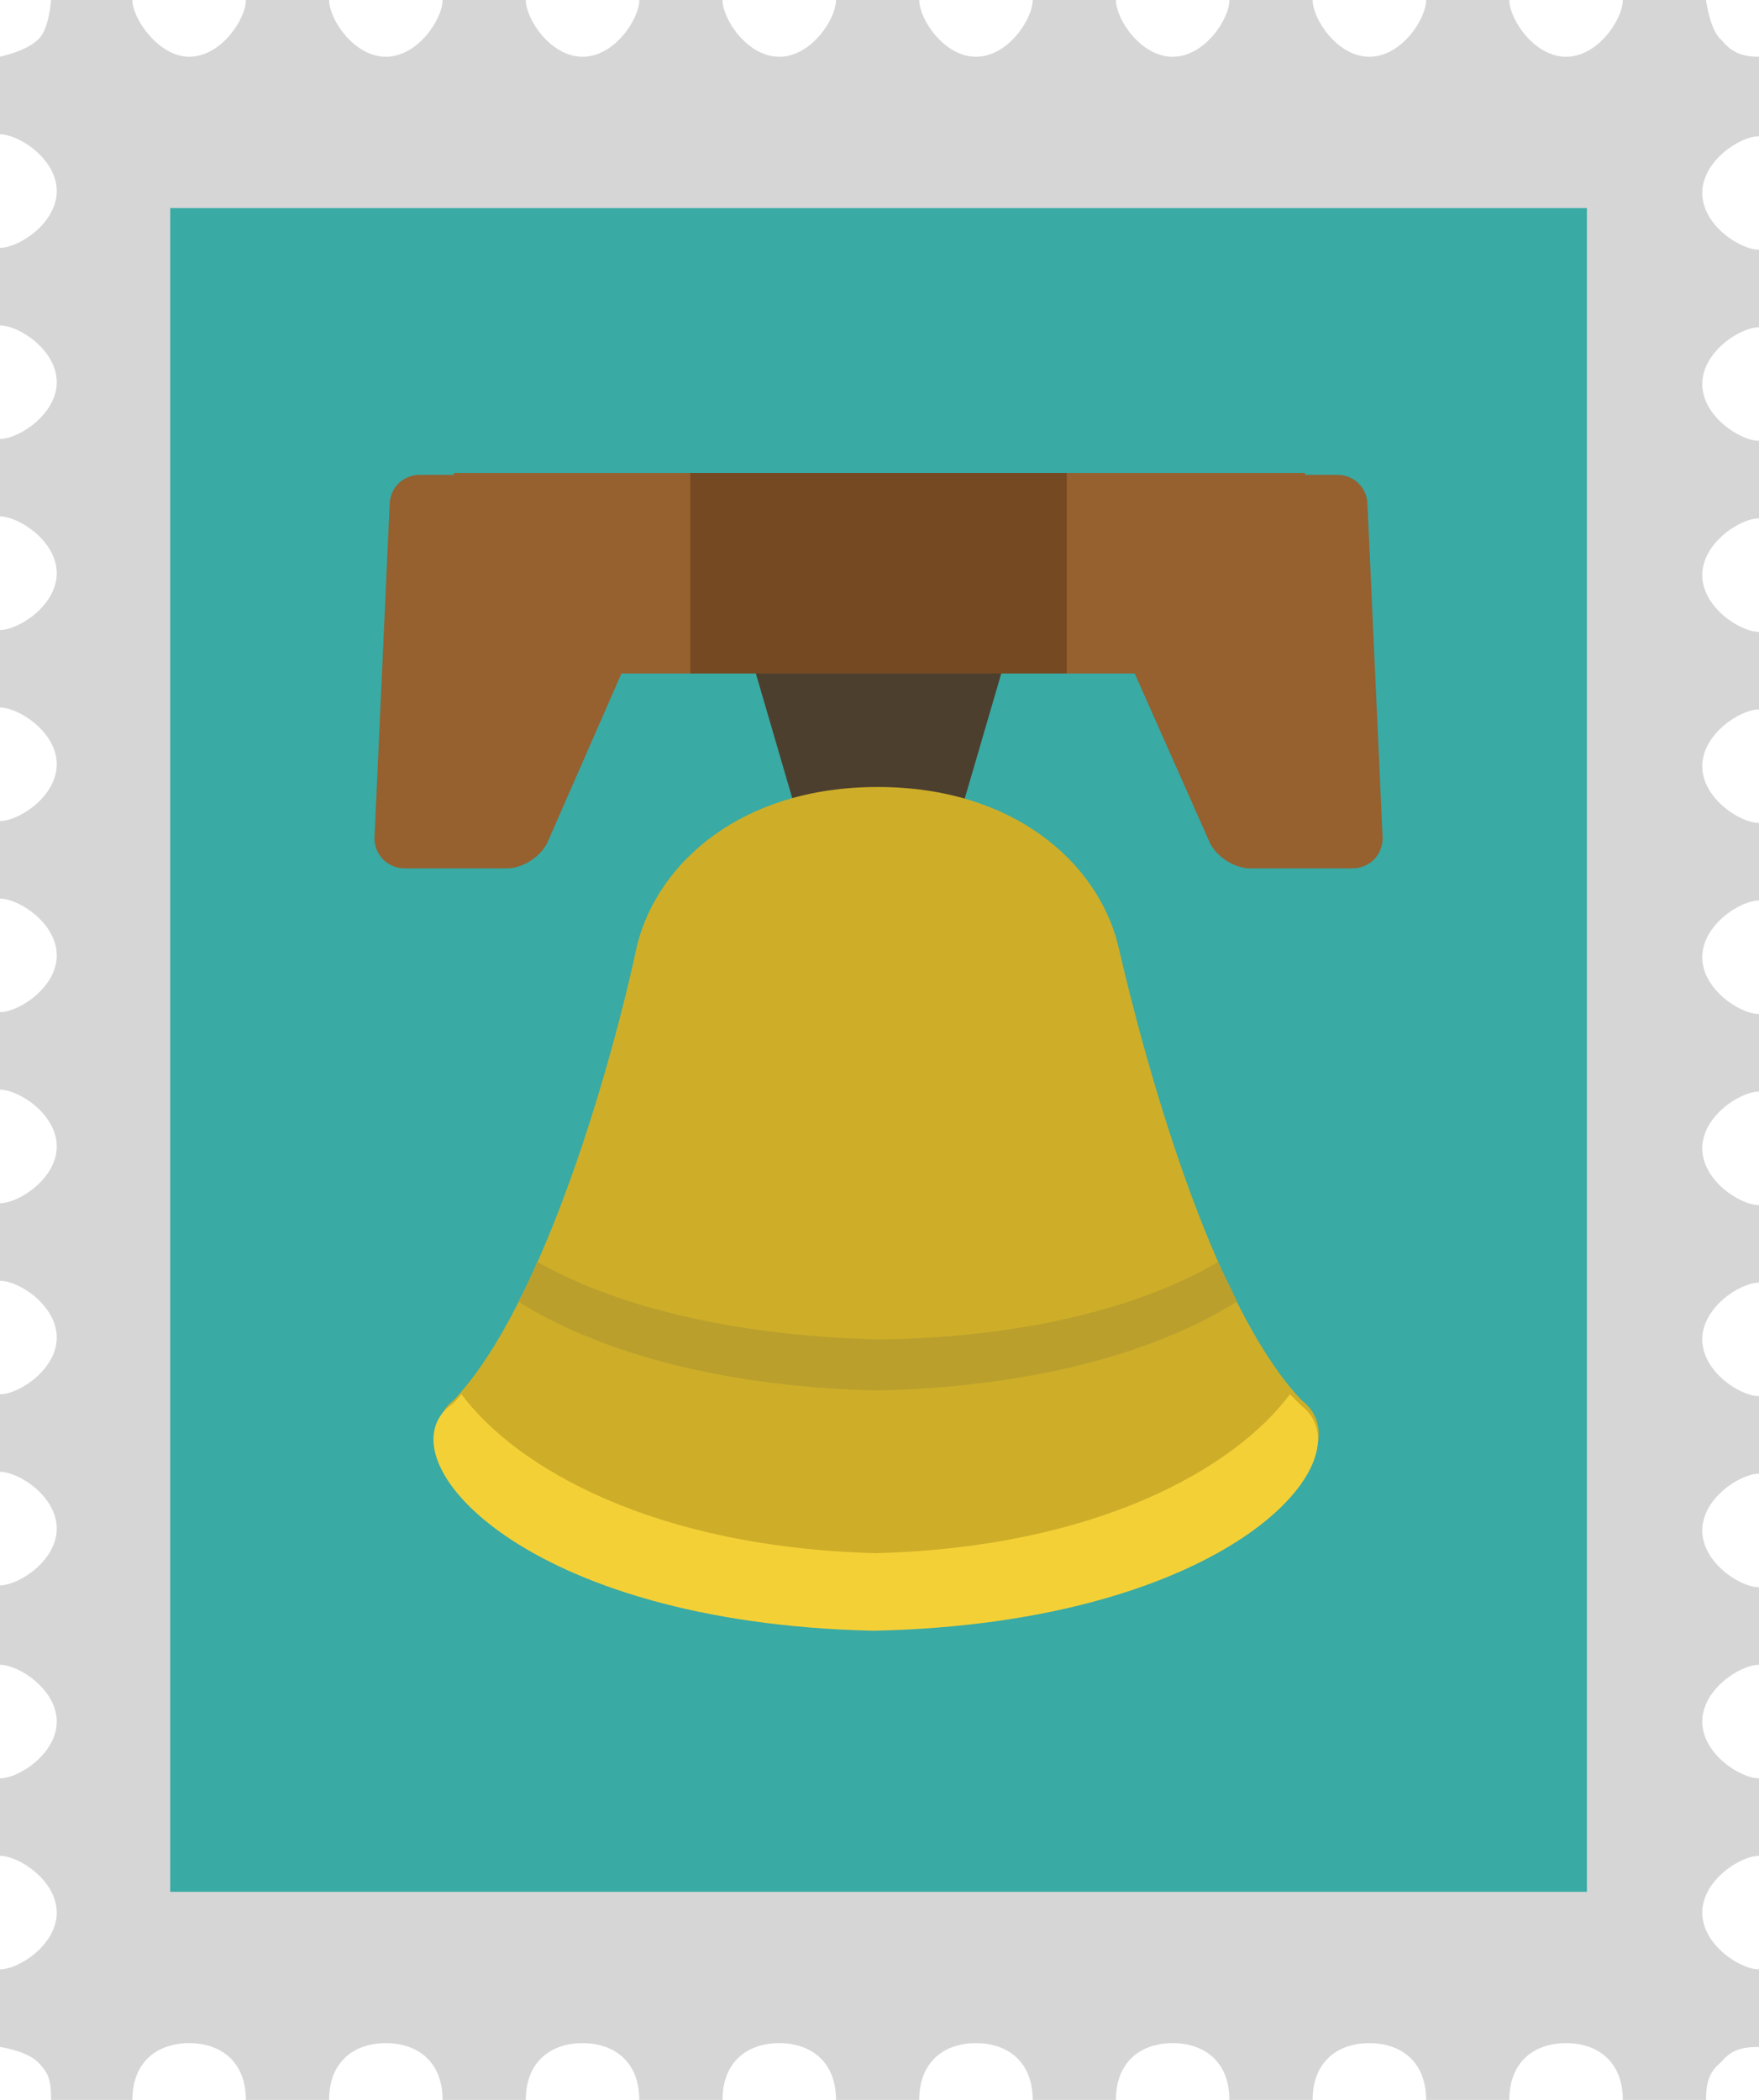
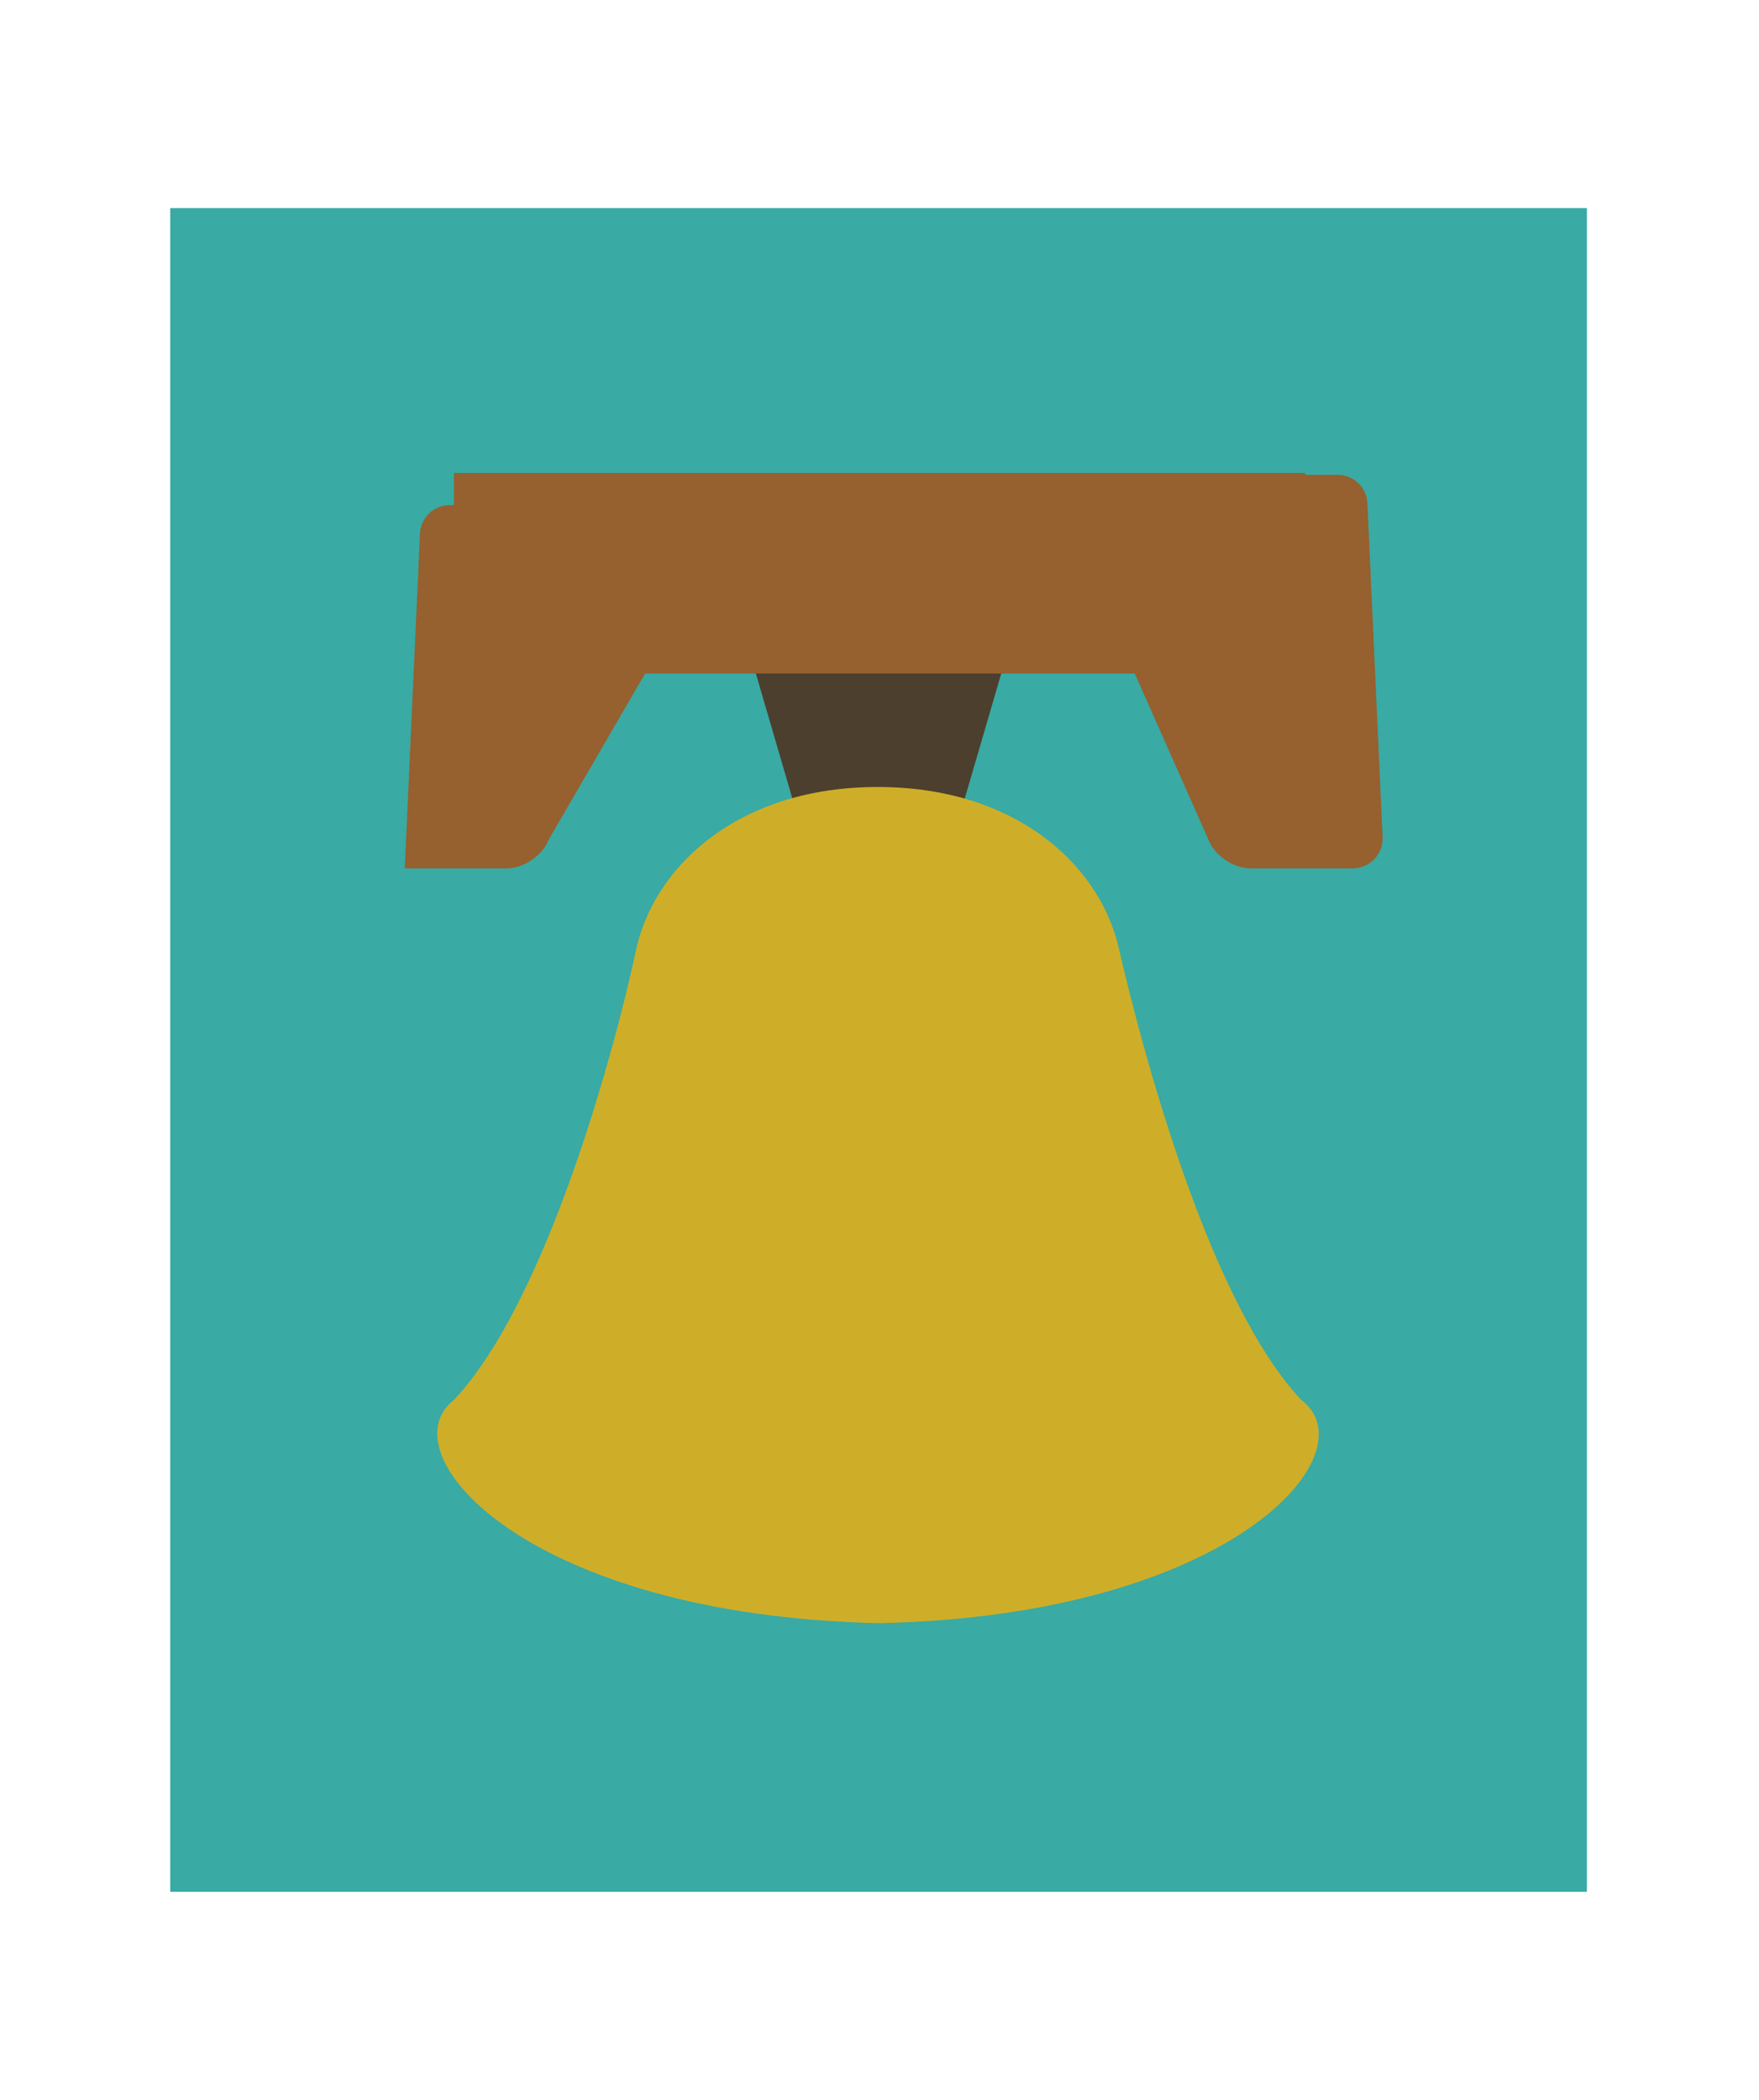
<svg xmlns="http://www.w3.org/2000/svg" version="1.1" id="bell" x="0px" y="0px" width="93px" height="111px" viewBox="0 0 93 111" style="enable-background:new 0 0 93 111;" xml:space="preserve">
  <style type="text/css">
	.st0{fill:#D6D6D6;}
	.st1{fill:#39AAA4;}
	.st2{fill:#4C3F2E;}
	.st3{fill:#96602F;}
	.st4{fill:#754921;}
	.st5{fill:#CEAE28;}
	.st6{fill:#F4D037;}
	.st7{fill:#BA9F2D;}
</style>
  <g id="XMLID_3_">
-     <path id="XMLID_2_" class="st0" d="M93,108.2v-4.1c-1,0-3-1.3-3-3c0-1.7,2-3,3-3V94c-1,0-3-1.3-3-3s2-3,3-3v-4.1c-1,0-3-1.3-3-3   s2-3,3-3v-4.1c-1,0-3-1.3-3-3s2-3,3-3v-4.1c-1,0-3-1.3-3-3s2-3,3-3v-4.1c-1,0-3-1.3-3-3s2-3,3-3v-4.1c-1,0-3-1.3-3-3s2-3,3-3v-4.1   c-1,0-3-1.3-3-3c0-1.7,2-3,3-3v-4.1c-1,0-3-1.3-3-3s2-3,3-3v-4.1c-1,0-3-1.3-3-3s2-3,3-3V3c-1,0-1.5-0.3-2-0.9   C90.4,1.6,90.2,0,90.2,0h-4.4c0,1-1.3,3-3,3s-3-2-3-3h-4.4c0,1-1.3,3-3,3c-1.7,0-3-2-3-3H65c0,1-1.3,3-3,3s-3-2-3-3h-4.4   c0,1-1.3,3-3,3c-1.7,0-3-2-3-3h-4.4c0,1-1.3,3-3,3s-3-2-3-3h-4.4c0,1-1.3,3-3,3c-1.7,0-3-2-3-3h-4.4c0,1-1.3,3-3,3s-3-2-3-3H13   c0,1-1.3,3-3,3C8.4,3,7,1,7,0H2.7c0,0-0.1,1.6-0.7,2.1C1.4,2.7,0,3,0,3v4.1c1,0,3,1.3,3,3s-2,3-3,3v4.1c1,0,3,1.3,3,3s-2,3-3,3v4.1   c1,0,3,1.3,3,3s-2,3-3,3v4.1c1,0,3,1.3,3,3s-2,3-3,3v4.1c1,0,3,1.3,3,3c0,1.7-2,3-3,3v4.1c1,0,3,1.3,3,3s-2,3-3,3v4.1   c1,0,3,1.3,3,3s-2,3-3,3v4.1c1,0,3,1.3,3,3s-2,3-3,3V88c1,0,3,1.3,3,3s-2,3-3,3v4.1c1,0,3,1.3,3,3s-2,3-3,3v4.1c0,0,1.4,0.2,2,0.8   c0.6,0.6,0.7,1,0.7,2H7c0-2,1.3-3,3-3c1.7,0,3,1,3,3h4.4c0-2,1.3-3,3-3s3,1,3,3h4.4c0-2,1.3-3,3-3c1.7,0,3,1,3,3h4.4c0-2,1.3-3,3-3   s3,1,3,3h4.4c0-2,1.3-3,3-3c1.7,0,3,1,3,3H59c0-2,1.3-3,3-3s3,1,3,3h4.4c0-2,1.3-3,3-3c1.7,0,3,1,3,3h4.4c0-2,1.3-3,3-3   c1.7,0,3,1,3,3h4.4c0-1,0.2-1.5,0.8-2C91.5,108.4,92,108.2,93,108.2z" />
    <rect id="XMLID_1_" x="9" y="11" class="st1" width="74.9" height="89" />
  </g>
  <g id="XMLID_19_">
    <polygon id="XMLID_30_" class="st2" points="49.9,46 43,46 39.7,34.7 53.2,34.7  " />
    <rect id="XMLID_29_" x="24" y="25" class="st3" width="45" height="10.6" />
    <g id="XMLID_25_">
-       <path id="XMLID_28_" class="st3" d="M29,44.4c-0.3,0.8-1.3,1.5-2.2,1.5h-5.4c-0.9,0-1.6-0.7-1.6-1.6l0.8-17.6    c0-0.9,0.7-1.6,1.6-1.6h13.5c0.9,0,1.4,0.7,1.1,1.5L29,44.4z" />
+       <path id="XMLID_28_" class="st3" d="M29,44.4c-0.3,0.8-1.3,1.5-2.2,1.5h-5.4l0.8-17.6    c0-0.9,0.7-1.6,1.6-1.6h13.5c0.9,0,1.4,0.7,1.1,1.5L29,44.4z" />
      <path id="XMLID_27_" class="st3" d="M63.9,44.4c0.3,0.8,1.3,1.5,2.2,1.5h5.4c0.9,0,1.6-0.7,1.6-1.6l-0.8-17.6    c0-0.9-0.7-1.6-1.6-1.6H57.1c-0.9,0-1.4,0.7-1.1,1.5L63.9,44.4z" />
    </g>
-     <rect id="XMLID_24_" x="36.5" y="25" class="st4" width="19.9" height="10.6" />
    <g id="XMLID_21_">
      <path id="XMLID_23_" class="st5" d="M46.5,85.8C27.8,85.4,20.4,76.8,24,74c4.8-5.1,8.4-18,9.7-24.1c1.1-4.3,5.5-8.3,12.7-8.3    c7.2,0,11.6,4,12.7,8.3c1.4,6.1,4.9,19,9.7,24.1C72.5,76.8,65.1,85.4,46.5,85.8z" />
    </g>
-     <path id="XMLID_20_" class="st6" d="M68.8,74.3c-0.2-0.2-0.4-0.4-0.6-0.6c-2.9,3.9-10.2,8.1-21.9,8.4c-11.7-0.3-19-4.5-21.9-8.4   c-0.2,0.2-0.4,0.5-0.6,0.6c-3.6,2.8,3.8,11.5,22.4,11.9C65,85.8,72.4,77.1,68.8,74.3z" />
  </g>
  <g id="XMLID_15_">
-     <path id="XMLID_18_" class="st7" d="M46.5,70.8c-8.2-0.2-14.2-1.9-18.1-4.1c-0.3,0.7-0.6,1.4-1,2.1c3.8,2.4,10.1,4.5,19,4.7   c8.9-0.2,15.2-2.3,19-4.7c-0.3-0.7-0.7-1.4-1-2.1C60.7,68.9,54.6,70.7,46.5,70.8z" />
-   </g>
+     </g>
</svg>